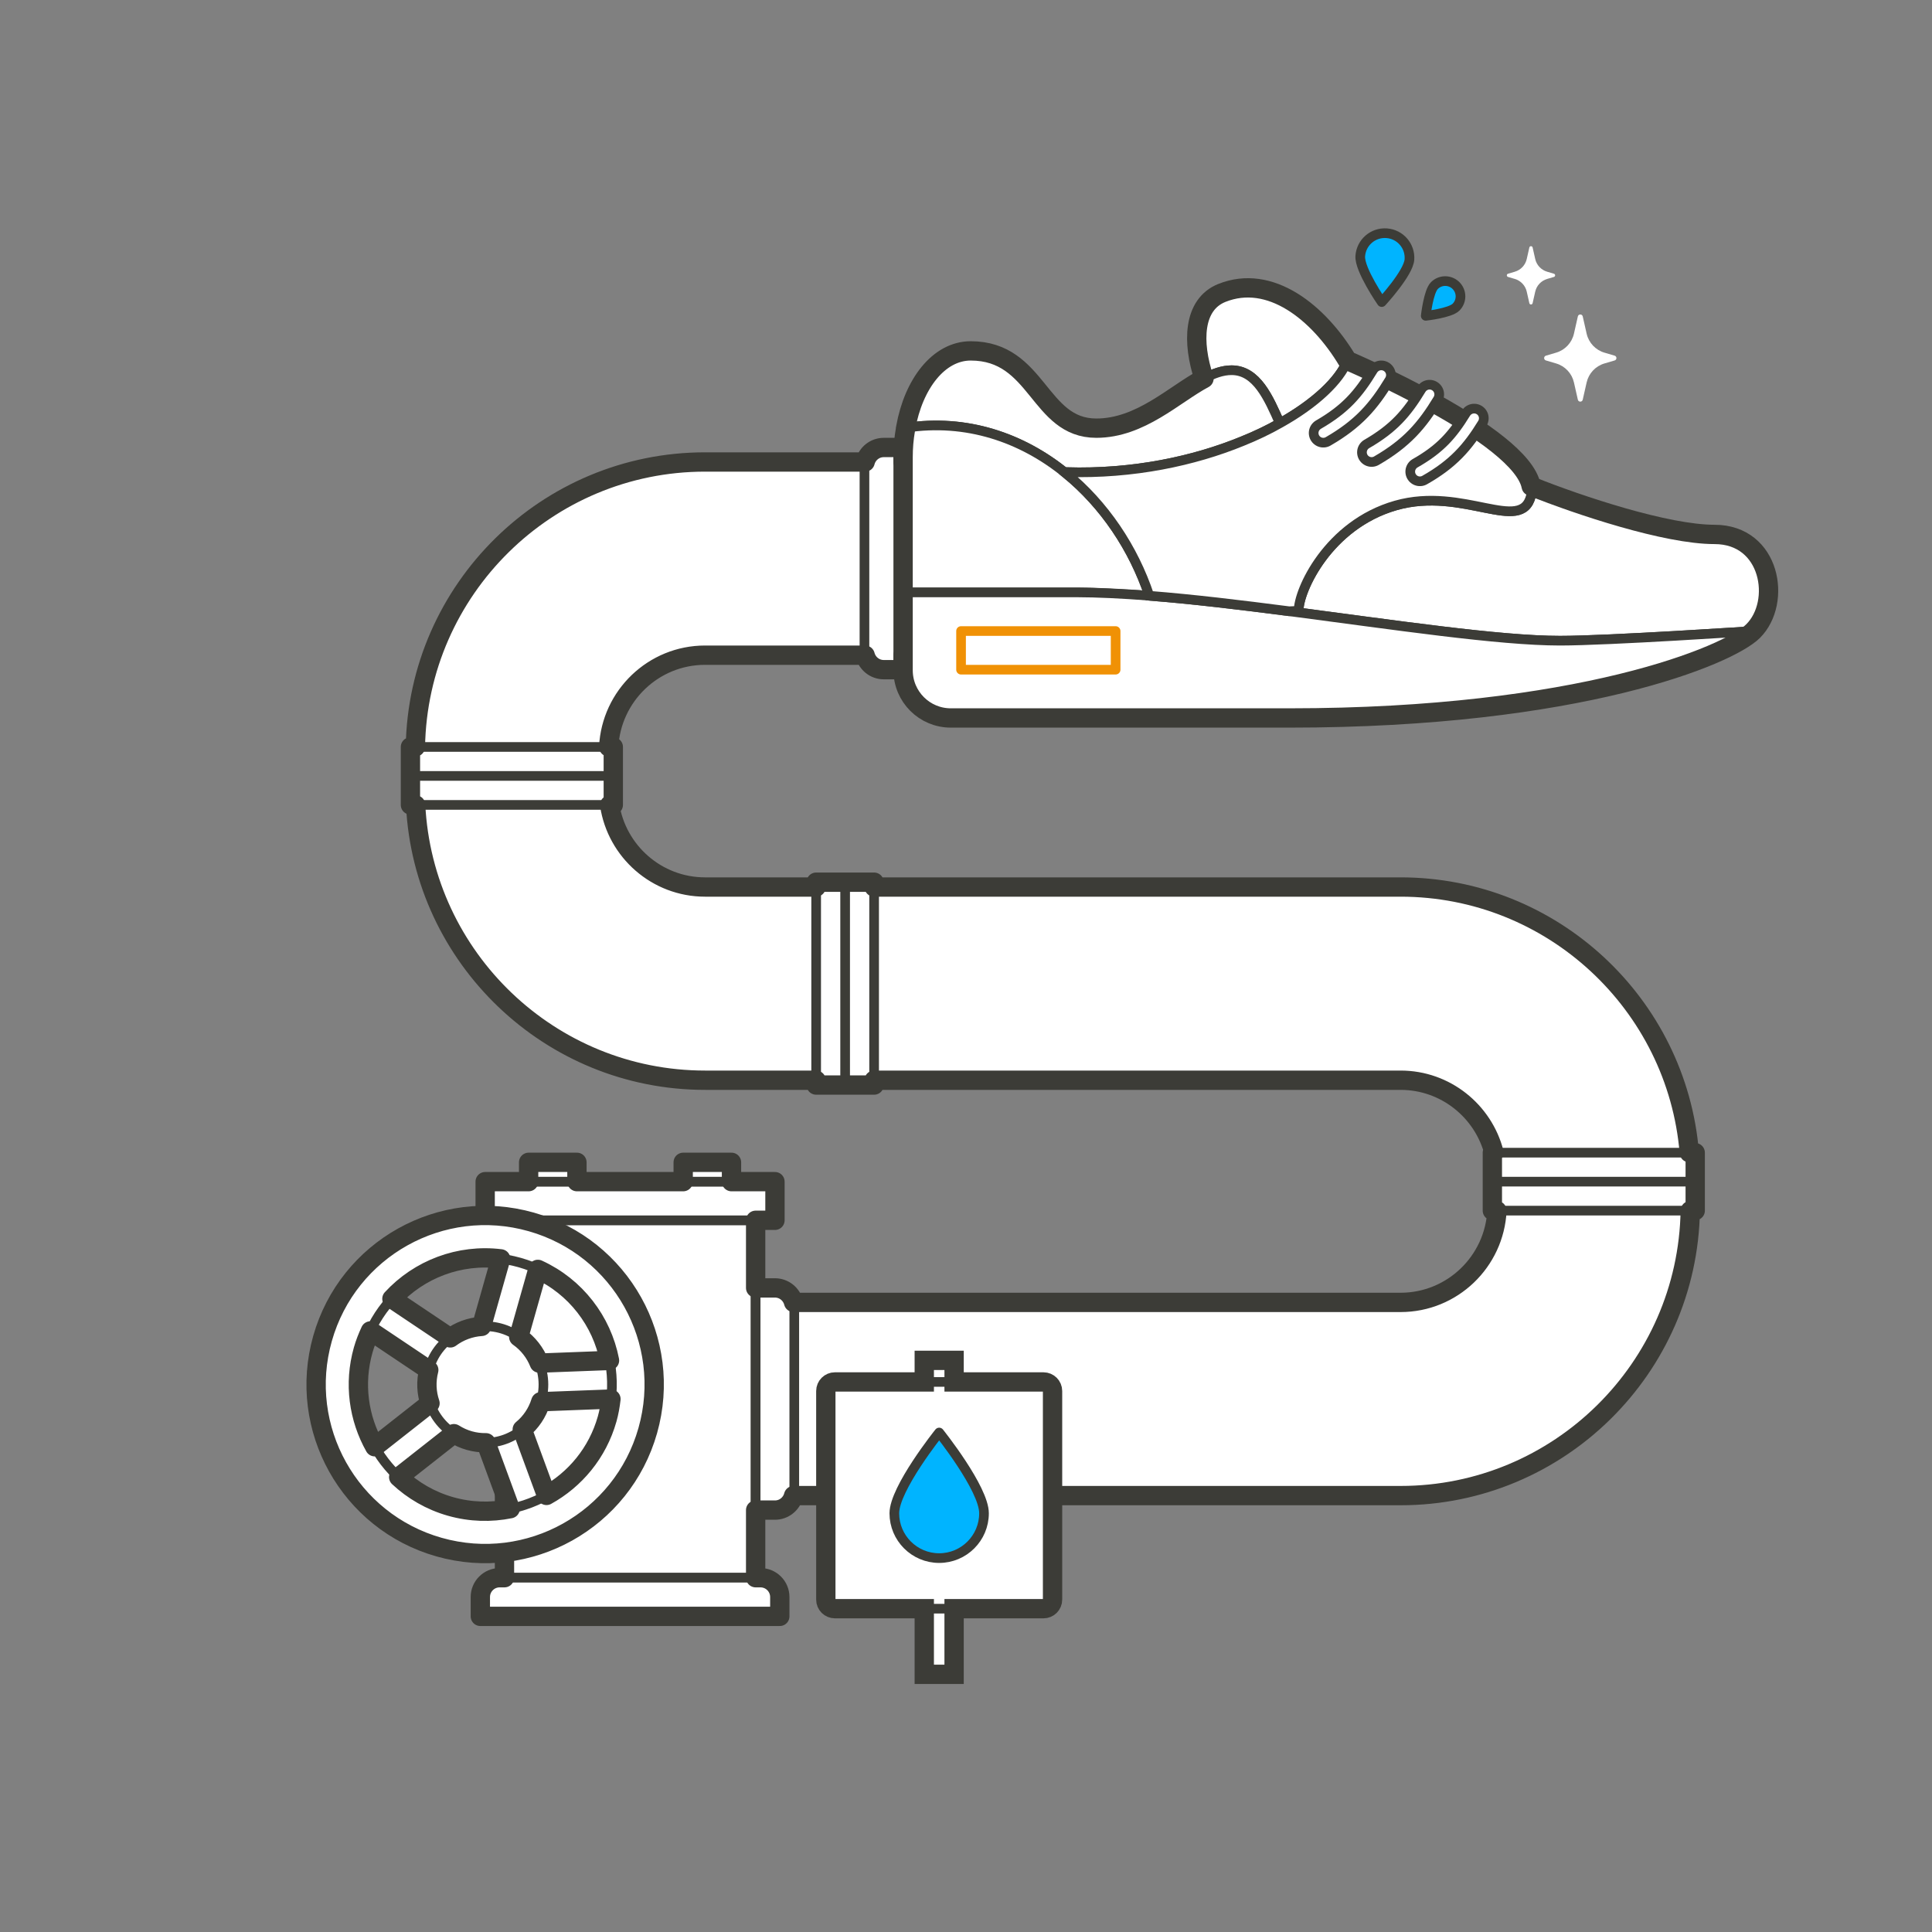
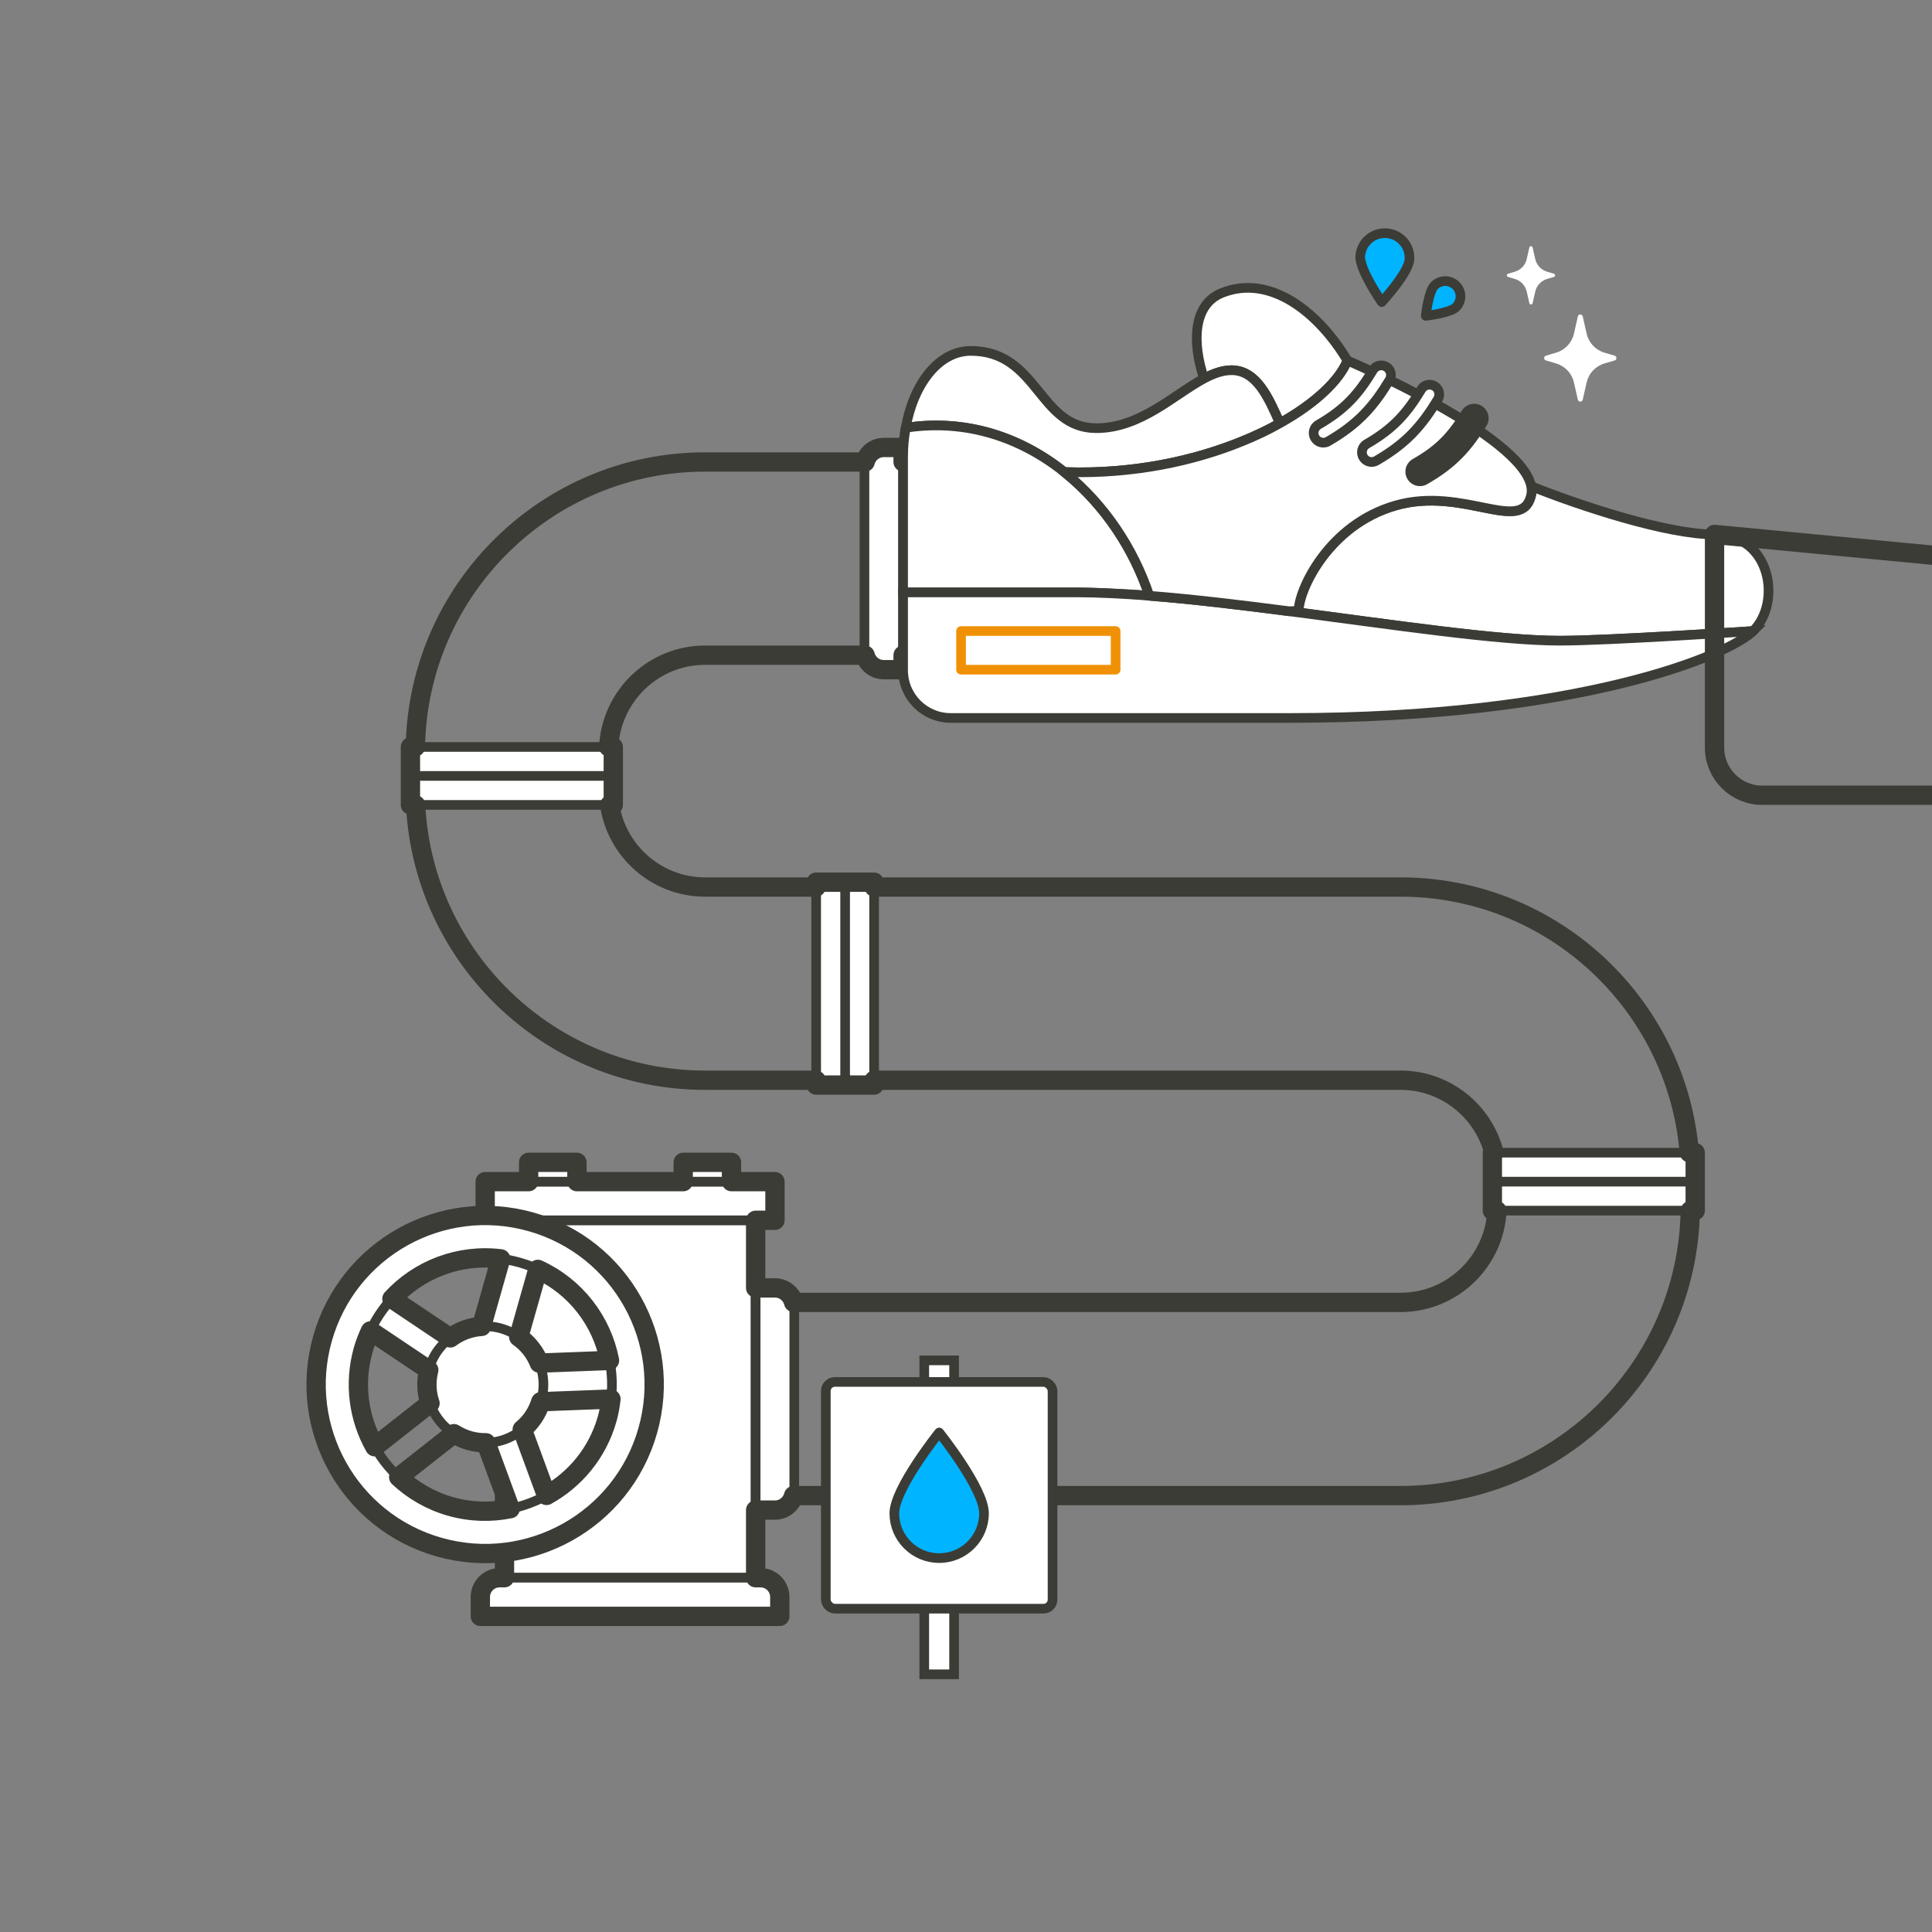
<svg xmlns="http://www.w3.org/2000/svg" id="Icons" width="200" height="200" viewBox="0 0 200 200">
  <rect x="0" y="0" width="200" height="200" fill="#808080" stroke="none" />
  <path d="M163.844,32.757l.404,1.785c.213.94.918,1.692,1.843,1.965l1.055.311c.248.073.248.424,0,.497l-1.055.311c-.925.273-1.63,1.025-1.843,1.965l-.404,1.785c-.061.269-.445.269-.506,0l-.404-1.785c-.213-.94-.918-1.692-1.843-1.965l-1.055-.311c-.248-.073-.248-.424,0-.497l1.055-.311c.925-.273,1.63-1.025,1.843-1.965l.404-1.785c.061-.269.445-.269.506,0Z" fill="#fff" />
  <path d="M158.656,25.62l.27,1.194c.142.629.614,1.131,1.232,1.314l.705.208c.166.049.166.283,0,.332l-.705.208c-.618.183-1.089.685-1.232,1.314l-.27,1.194c-.041.18-.297.18-.338,0l-.27-1.194c-.142-.629-.614-1.131-1.232-1.314l-.705-.208c-.166-.049-.166-.283,0-.332l.705-.208c.618-.183,1.089-.685,1.232-1.314l.27-1.194c.041-.18.297-.18.338,0Z" fill="#fff" />
  <g>
    <g>
-       <path d="M144.988,154.824h-64.765c-5.523,0-10-4.477-10-10s4.477-10,10-10h64.765c5.514,0,10-4.486,10-10v-3c0-5.514-4.486-10-10-10h-72c-16.542,0-30-13.458-30-30v-4c0-16.542,13.458-30,30-30h21c5.523,0,10,4.477,10,10s-4.477,10-10,10h-21c-5.514,0-10,4.486-10,10v4c0,5.514,4.486,10,10,10h72c16.542,0,30,13.458,30,30v3c0,16.542-13.458,30-30,30Z" fill="#fff" stroke="#3c3c37" stroke-miterlimit="10" />
      <rect x="52.223" y="126.324" width="26" height="37" fill="#fff" stroke="#3c3c37" stroke-miterlimit="10" />
      <rect x="50.223" y="122.324" width="30" height="4" fill="#fff" stroke="#3c3c37" stroke-miterlimit="10" />
      <g>
        <rect x="70.723" y="120.324" width="5" height="2" fill="#fff" stroke="#3c3c37" stroke-miterlimit="10" />
        <rect x="54.723" y="120.324" width="5" height="2" fill="#fff" stroke="#3c3c37" stroke-miterlimit="10" />
      </g>
      <path d="M49.723,167.324h31s0-2,0-2c0-1.105-.895-2-2-2h-27c-1.105,0-2,.895-2,2v2Z" fill="#fff" stroke="#3c3c37" stroke-miterlimit="10" />
      <path d="M80.223,133.324h-2s0,23,0,23h2c1.105,0,2-.895,2-2v-19c0-1.105-.895-2-2-2Z" fill="#fff" stroke="#3c3c37" stroke-miterlimit="10" />
      <path d="M91.488,46.324h2v23h-2c-1.105,0-2-.895-2-2v-19c0-1.105.895-2,2-2Z" fill="#fff" stroke="#3c3c37" stroke-miterlimit="10" />
      <g>
        <rect x="42.488" y="77.324" width="21" height="6" fill="#fff" stroke="#3c3c37" stroke-miterlimit="10" />
        <line x1="41.988" y1="80.324" x2="63.988" y2="80.324" fill="#fff" stroke="#3c3c37" stroke-miterlimit="10" />
      </g>
      <g>
        <rect x="154.488" y="119.324" width="21" height="6" fill="#fff" stroke="#3c3c37" stroke-miterlimit="10" />
        <line x1="153.988" y1="122.324" x2="175.988" y2="122.324" fill="#fff" stroke="#3c3c37" stroke-miterlimit="10" />
      </g>
      <g>
        <rect x="84.488" y="91.324" width="6" height="21" fill="#fff" stroke="#3c3c37" stroke-miterlimit="10" />
        <line x1="87.488" y1="90.824" x2="87.488" y2="112.824" fill="#fff" stroke="#3c3c37" stroke-miterlimit="10" />
      </g>
    </g>
    <path d="M175.488,119.324h-.612c-1.276-15.376-14.188-27.5-29.888-27.5h-54.5v-.5h-6v.5h-11.5c-5.003,0-9.148-3.697-9.875-8.5h.375v-6h-.475c.263-5.281,4.629-9.5,9.975-9.5h16.571c.223.861.998,1.5,1.929,1.5h2v-1.5h.5c5.523,0,10-4.477,10-10s-4.477-10-10-10h-.5v-1.5h-2c-.931,0-1.706.639-1.929,1.5h-16.571c-16.374,0-29.718,13.189-29.987,29.5h-.513v6h.538c.784,15.848,13.923,28.5,29.962,28.5h11.5v.5h6v-.5h54.5c4.65,0,8.556,3.194,9.671,7.5h-.171v6h.475c-.263,5.281-4.629,9.5-9.975,9.5h-62.835c-.223-.861-.998-1.5-1.929-1.5h-2v-7h2v-4h-4.5v-2h-5v2h-11v-2h-5v2h-4.5v4h2v37h-.5c-1.105,0-2,.895-2,2v2h31v-2c0-1.105-.895-2-2-2h-.5v-7h2c.931,0,1.706-.639,1.929-1.5h62.835c16.374,0,29.718-13.189,29.987-29.5h.513v-6Z" fill="none" stroke="#3c3c37" stroke-linecap="round" stroke-linejoin="round" stroke-width="2" />
  </g>
  <g>
    <g>
      <path d="M139.488,37.324c-.82,2.05-3.31,4.43-7,6.49-1.16-2.62-2.39-5.49-5-5.49-.93,0-1.87.34-2.85.86-1.25-3.75-1.14-7.66,1.85-8.86,5-2,10,2,13,7Z" fill="#fff" stroke="#3c3c37" stroke-miterlimit="10" />
      <path d="M132.488,43.814c-1.18.67-2.49,1.3-3.91,1.87-4.96,2.03-11.25,3.4-18.19,3.19l-.08.1c-4.51-3.66-10.25-5.66-16.55-4.69.81-4.56,3.43-7.96,6.73-7.96,7,0,7,8,13,8,4.57,0,8.04-3.48,11.15-5.14.98-.52,1.92-.86,2.85-.86,2.61,0,3.84,2.87,5,5.49Z" fill="#fff" stroke="#3c3c37" stroke-miterlimit="10" />
      <path d="M118.978,61.674c-.02-.01-5.26-.35-7.49-.35h-18v-14c0-.98.08-1.93.24-2.84,0-.07.01-.14.03-.2,6.3-.97,12.04,1.03,16.55,4.69,3.99,3.24,7.03,7.77,8.67,12.7Z" fill="#fff" stroke="#3c3c37" stroke-miterlimit="10" />
      <path d="M181.488,65.324s-15,1-20,1c-6.31,0-17.22-1.64-28.02-3.05l.97-.04c-.04-2.08,3.05-8.91,10.05-10.91s13,3,14-1c.08-.32.08-.65.02-.99,5,2,13.99,4.99,18.98,4.99,5.83,0,6.99,7.01,4,10Z" fill="#fff" stroke="#3c3c37" stroke-miterlimit="10" />
      <path d="M181.488,65.324c-2.5,2.5-18,9-48,9h-35.06c-2.73,0-4.94-2.21-4.94-4.94v-8.06h18c2,0,4.74.13,7.43.34.02,0,.04,0,.06.01,4.48.35,9.46.95,14.46,1.6h.03c10.8,1.41,21.71,3.05,28.02,3.05,5,0,20-1,20-1Z" fill="#fff" stroke="#3c3c37" stroke-miterlimit="10" />
      <path d="M158.488,51.324c-1,4-7-1-14,1s-10.09,8.83-10.05,10.91l-.97.04h-.03c-5-.65-9.98-1.25-14.46-1.6-1.64-4.93-4.68-9.46-8.67-12.7l.08-.1c6.94.21,13.23-1.16,18.19-3.19,1.42-.57,2.73-1.2,3.91-1.87,3.69-2.06,6.18-4.44,7-6.49,0,0,17.98,7.64,19.02,13.01.06.34.06.67-.02.99Z" fill="#fff" stroke="#3c3c37" stroke-miterlimit="10" />
    </g>
-     <path d="M177.488,55.324c-4.99,0-13.98-2.99-18.98-4.99-1.04-5.37-19.02-13.01-19.02-13.01-3-5-8-9-13-7-2.99,1.2-3.1,5.11-1.85,8.86-3.11,1.66-6.58,5.14-11.15,5.14-6,0-6-8-13-8-3.3,0-5.92,3.4-6.73,7.96-.02.06-.03.13-.03.2-.16.91-.24,1.86-.24,2.84v22.06c0,2.73,2.21,4.94,4.94,4.94h35.06c30,0,45.5-6.5,48-9,2.99-2.99,1.83-10-4-10Z" fill="none" stroke="#3c3c37" stroke-linecap="round" stroke-linejoin="round" stroke-width="2" />
+     <path d="M177.488,55.324v22.06c0,2.73,2.21,4.94,4.94,4.94h35.06c30,0,45.5-6.5,48-9,2.99-2.99,1.83-10-4-10Z" fill="none" stroke="#3c3c37" stroke-linecap="round" stroke-linejoin="round" stroke-width="2" />
  </g>
  <rect x="99.488" y="65.324" width="16" height="4" fill="none" stroke="#f09105" stroke-linejoin="round" />
  <g>
    <g>
      <rect x="95.679" y="140.824" width="3.088" height="32.5" fill="#fff" stroke="#3c3c37" />
      <rect x="85.488" y="143.059" width="23.471" height="23.471" rx=".939" ry=".939" fill="#fff" stroke="#3c3c37" />
      <path d="M92.581,156.652c0,2.564,2.078,4.642,4.642,4.642s4.642-2.078,4.642-4.642c0-2.564-4.642-8.358-4.642-8.358,0,0-4.642,5.794-4.642,8.358Z" fill="#00b4ff" stroke="#3c3c37" stroke-linejoin="round" />
    </g>
-     <path d="M108.02,143.059h-9.252v-2.235h-3.088v2.235h-9.252c-.518,0-.939.42-.939.939v21.593c0,.518.42.939.939.939h9.252v6.794h3.088v-6.794h9.252c.519,0,.939-.42.939-.939v-21.593c0-.518-.42-.939-.939-.939Z" fill="none" stroke="#3c3c37" stroke-width="2" />
  </g>
  <path d="M150.726,31.799c.618-.618.618-1.619,0-2.237s-1.619-.618-2.237,0-.895,3.132-.895,3.132c0,0,2.514-.278,3.132-.895Z" fill="#00b4ff" stroke="#3c3c37" stroke-linejoin="round" />
  <path d="M145.904,26.866c.099-1.406-.961-2.625-2.367-2.723s-2.625.961-2.723,2.367,2.224,4.76,2.224,4.76c0,0,2.768-2.998,2.866-4.404Z" fill="#00b4ff" stroke="#3c3c37" stroke-linejoin="round" />
  <g>
    <path d="M142.988,38.824c-1.564,2.584-3.043,4.292-6,6" fill="none" stroke="#3c3c37" stroke-linecap="round" stroke-miterlimit="10" stroke-width="3" />
    <path d="M142.988,38.824c-1.564,2.584-3.043,4.292-6,6" fill="none" stroke="#fff" stroke-linecap="round" stroke-linejoin="round" />
  </g>
  <g>
    <path d="M147.988,40.824c-1.564,2.584-3.043,4.292-6,6" fill="none" stroke="#3c3c37" stroke-linecap="round" stroke-miterlimit="10" stroke-width="3" />
    <path d="M147.988,40.824c-1.564,2.584-3.043,4.292-6,6" fill="none" stroke="#fff" stroke-linecap="round" stroke-linejoin="round" />
  </g>
  <g>
    <path d="M152.603,43.298c-1.463,2.38-2.847,3.953-5.615,5.526" fill="none" stroke="#3c3c37" stroke-linecap="round" stroke-miterlimit="10" stroke-width="3" />
-     <path d="M152.603,43.298c-1.463,2.38-2.847,3.953-5.615,5.526" fill="none" stroke="#fff" stroke-linecap="round" stroke-linejoin="round" />
  </g>
  <g>
    <g>
      <g>
        <rect x="44.957" y="134.359" width="14.479" height="4" transform="translate(-93.227 149.403) rotate(-74.179)" fill="#fff" stroke="#3c3c37" stroke-miterlimit="10" />
        <rect x="50.218" y="141.049" width="14.479" height="4" transform="translate(-5.398 2.288) rotate(-2.179)" fill="#fff" stroke="#3c3c37" stroke-miterlimit="10" />
        <rect x="50.72" y="142.88" width="4" height="14.479" transform="translate(-48.549 27.401) rotate(-20.179)" fill="#fff" stroke="#3c3c37" stroke-miterlimit="10" />
-         <rect x="37.293" y="145.799" width="14.479" height="4" transform="translate(-81.832 59.144) rotate(-38.179)" fill="#fff" stroke="#3c3c37" stroke-miterlimit="10" />
        <rect x="42.209" y="132.055" width="4" height="14.479" transform="translate(-96.121 98.492) rotate(-56.179)" fill="#fff" stroke="#3c3c37" stroke-miterlimit="10" />
      </g>
      <g>
        <path d="M54.993,126.491c-9.297-2.634-18.968,2.766-21.603,12.063-2.634,9.296,2.767,18.968,12.063,21.603,9.297,2.634,18.968-2.767,21.603-12.063,2.634-9.297-2.766-18.968-12.063-21.603ZM62.848,146.901c-1.976,6.972-9.23,11.023-16.202,9.047s-11.023-9.23-9.047-16.202,9.23-11.023,16.202-9.047,11.023,9.229,9.047,16.202Z" fill="#fff" />
        <path d="M54.993,126.491c-9.297-2.634-18.968,2.766-21.603,12.063-2.634,9.296,2.767,18.968,12.063,21.603,9.297,2.634,18.968-2.767,21.603-12.063,2.634-9.297-2.766-18.968-12.063-21.603ZM62.848,146.901c-1.976,6.972-9.23,11.023-16.202,9.047s-11.023-9.23-9.047-16.202,9.23-11.023,16.202-9.047,11.023,9.229,9.047,16.202Z" fill="none" stroke="#3c3c37" stroke-miterlimit="10" />
      </g>
      <circle cx="50.223" cy="143.324" r="6.033" fill="#fff" stroke="#3c3c37" stroke-miterlimit="10" />
    </g>
    <path d="M54.993,126.491c-9.297-2.634-18.968,2.766-21.603,12.063-2.634,9.296,2.767,18.968,12.063,21.603,9.297,2.634,18.968-2.767,21.603-12.063,2.634-9.297-2.766-18.968-12.063-21.603ZM63.096,140.833l-7.267.276c-.428-1.081-1.162-2.028-2.131-2.711l1.981-6.992c3.916,1.788,6.624,5.349,7.417,9.426ZM51.83,130.316l-1.981,6.992c-1.183.074-2.305.495-3.236,1.19l-6.042-4.048c2.814-3.056,6.987-4.666,11.259-4.134ZM37.599,139.747c.195-.69.456-1.342.749-1.971l6.038,4.045c-.304,1.18-.24,2.37.128,3.448l-5.72,4.498c-1.658-2.941-2.189-6.515-1.196-10.02ZM46.646,155.949c-2.082-.59-3.896-1.658-5.374-3.041l5.715-4.494c.482.306,1.014.551,1.592.715s1.159.234,1.73.226l2.508,6.824c-1.984.402-4.089.36-6.171-.23ZM56.573,154.804l-2.51-6.83c.879-.724,1.558-1.704,1.918-2.868l7.263-.276c-.081.69-.201,1.382-.396,2.071-.993,3.505-3.321,6.269-6.275,7.903Z" fill="none" stroke="#3c3c37" stroke-linecap="round" stroke-linejoin="round" stroke-width="2" />
  </g>
</svg>